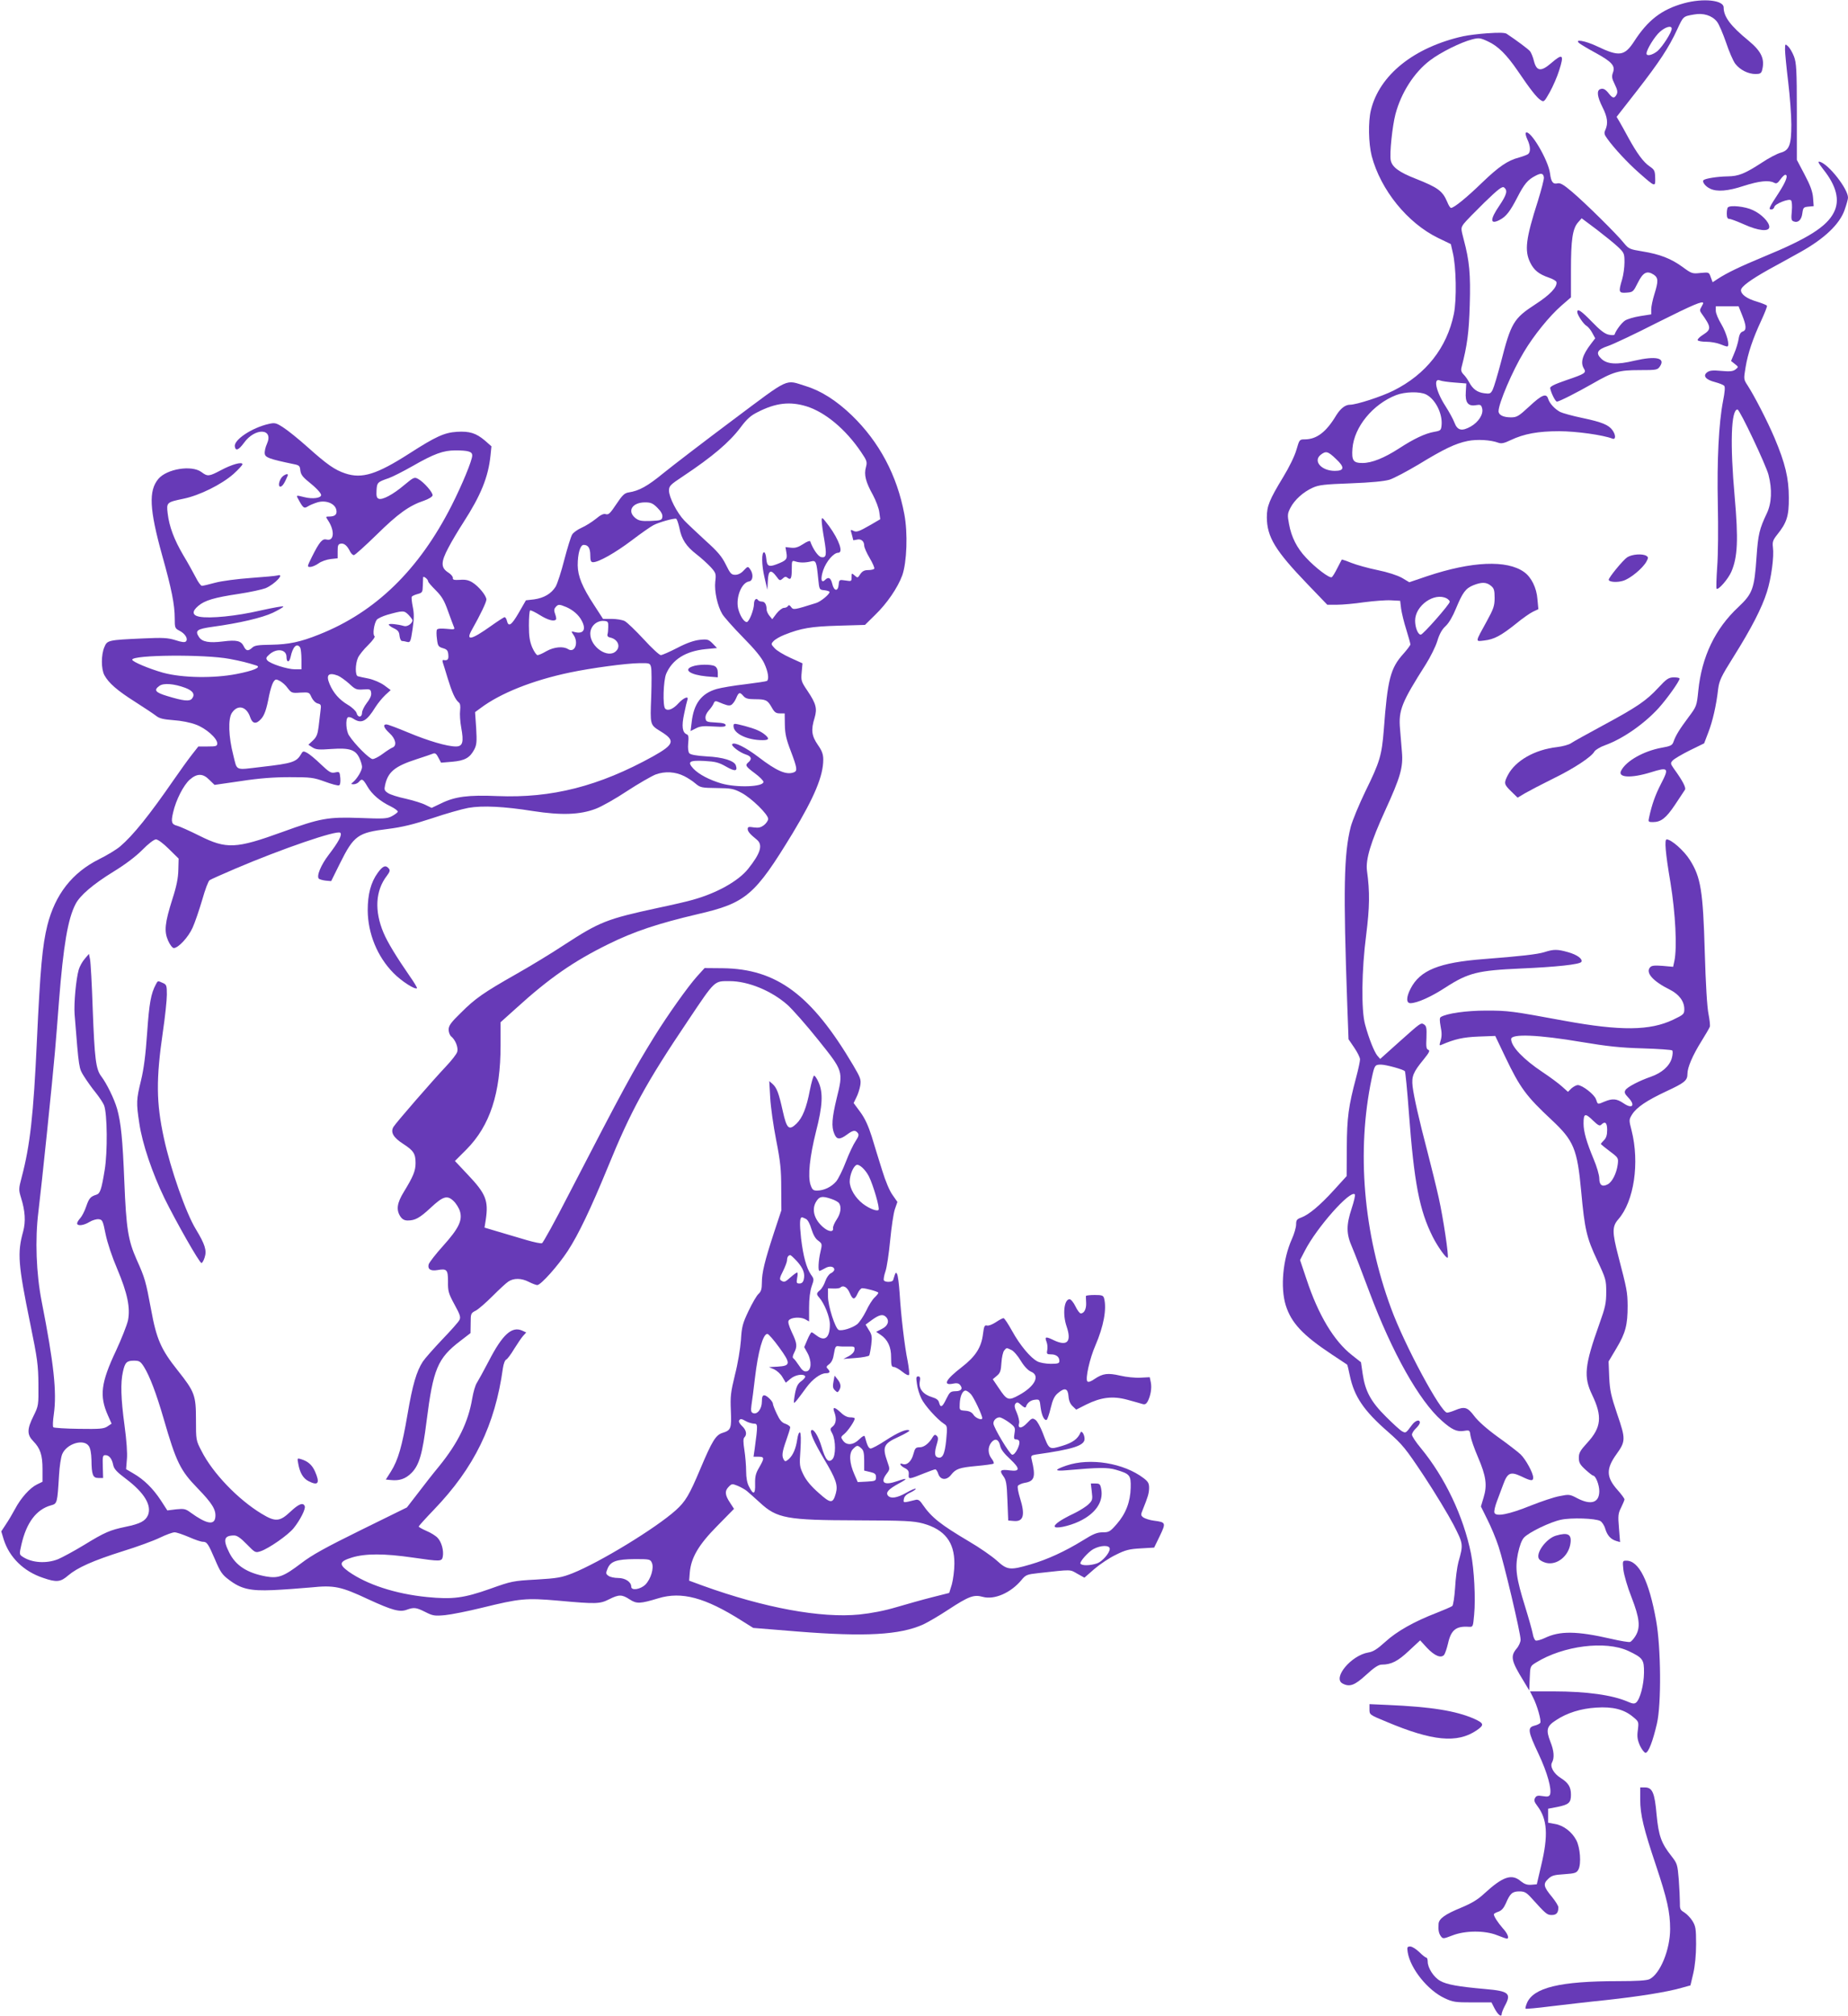
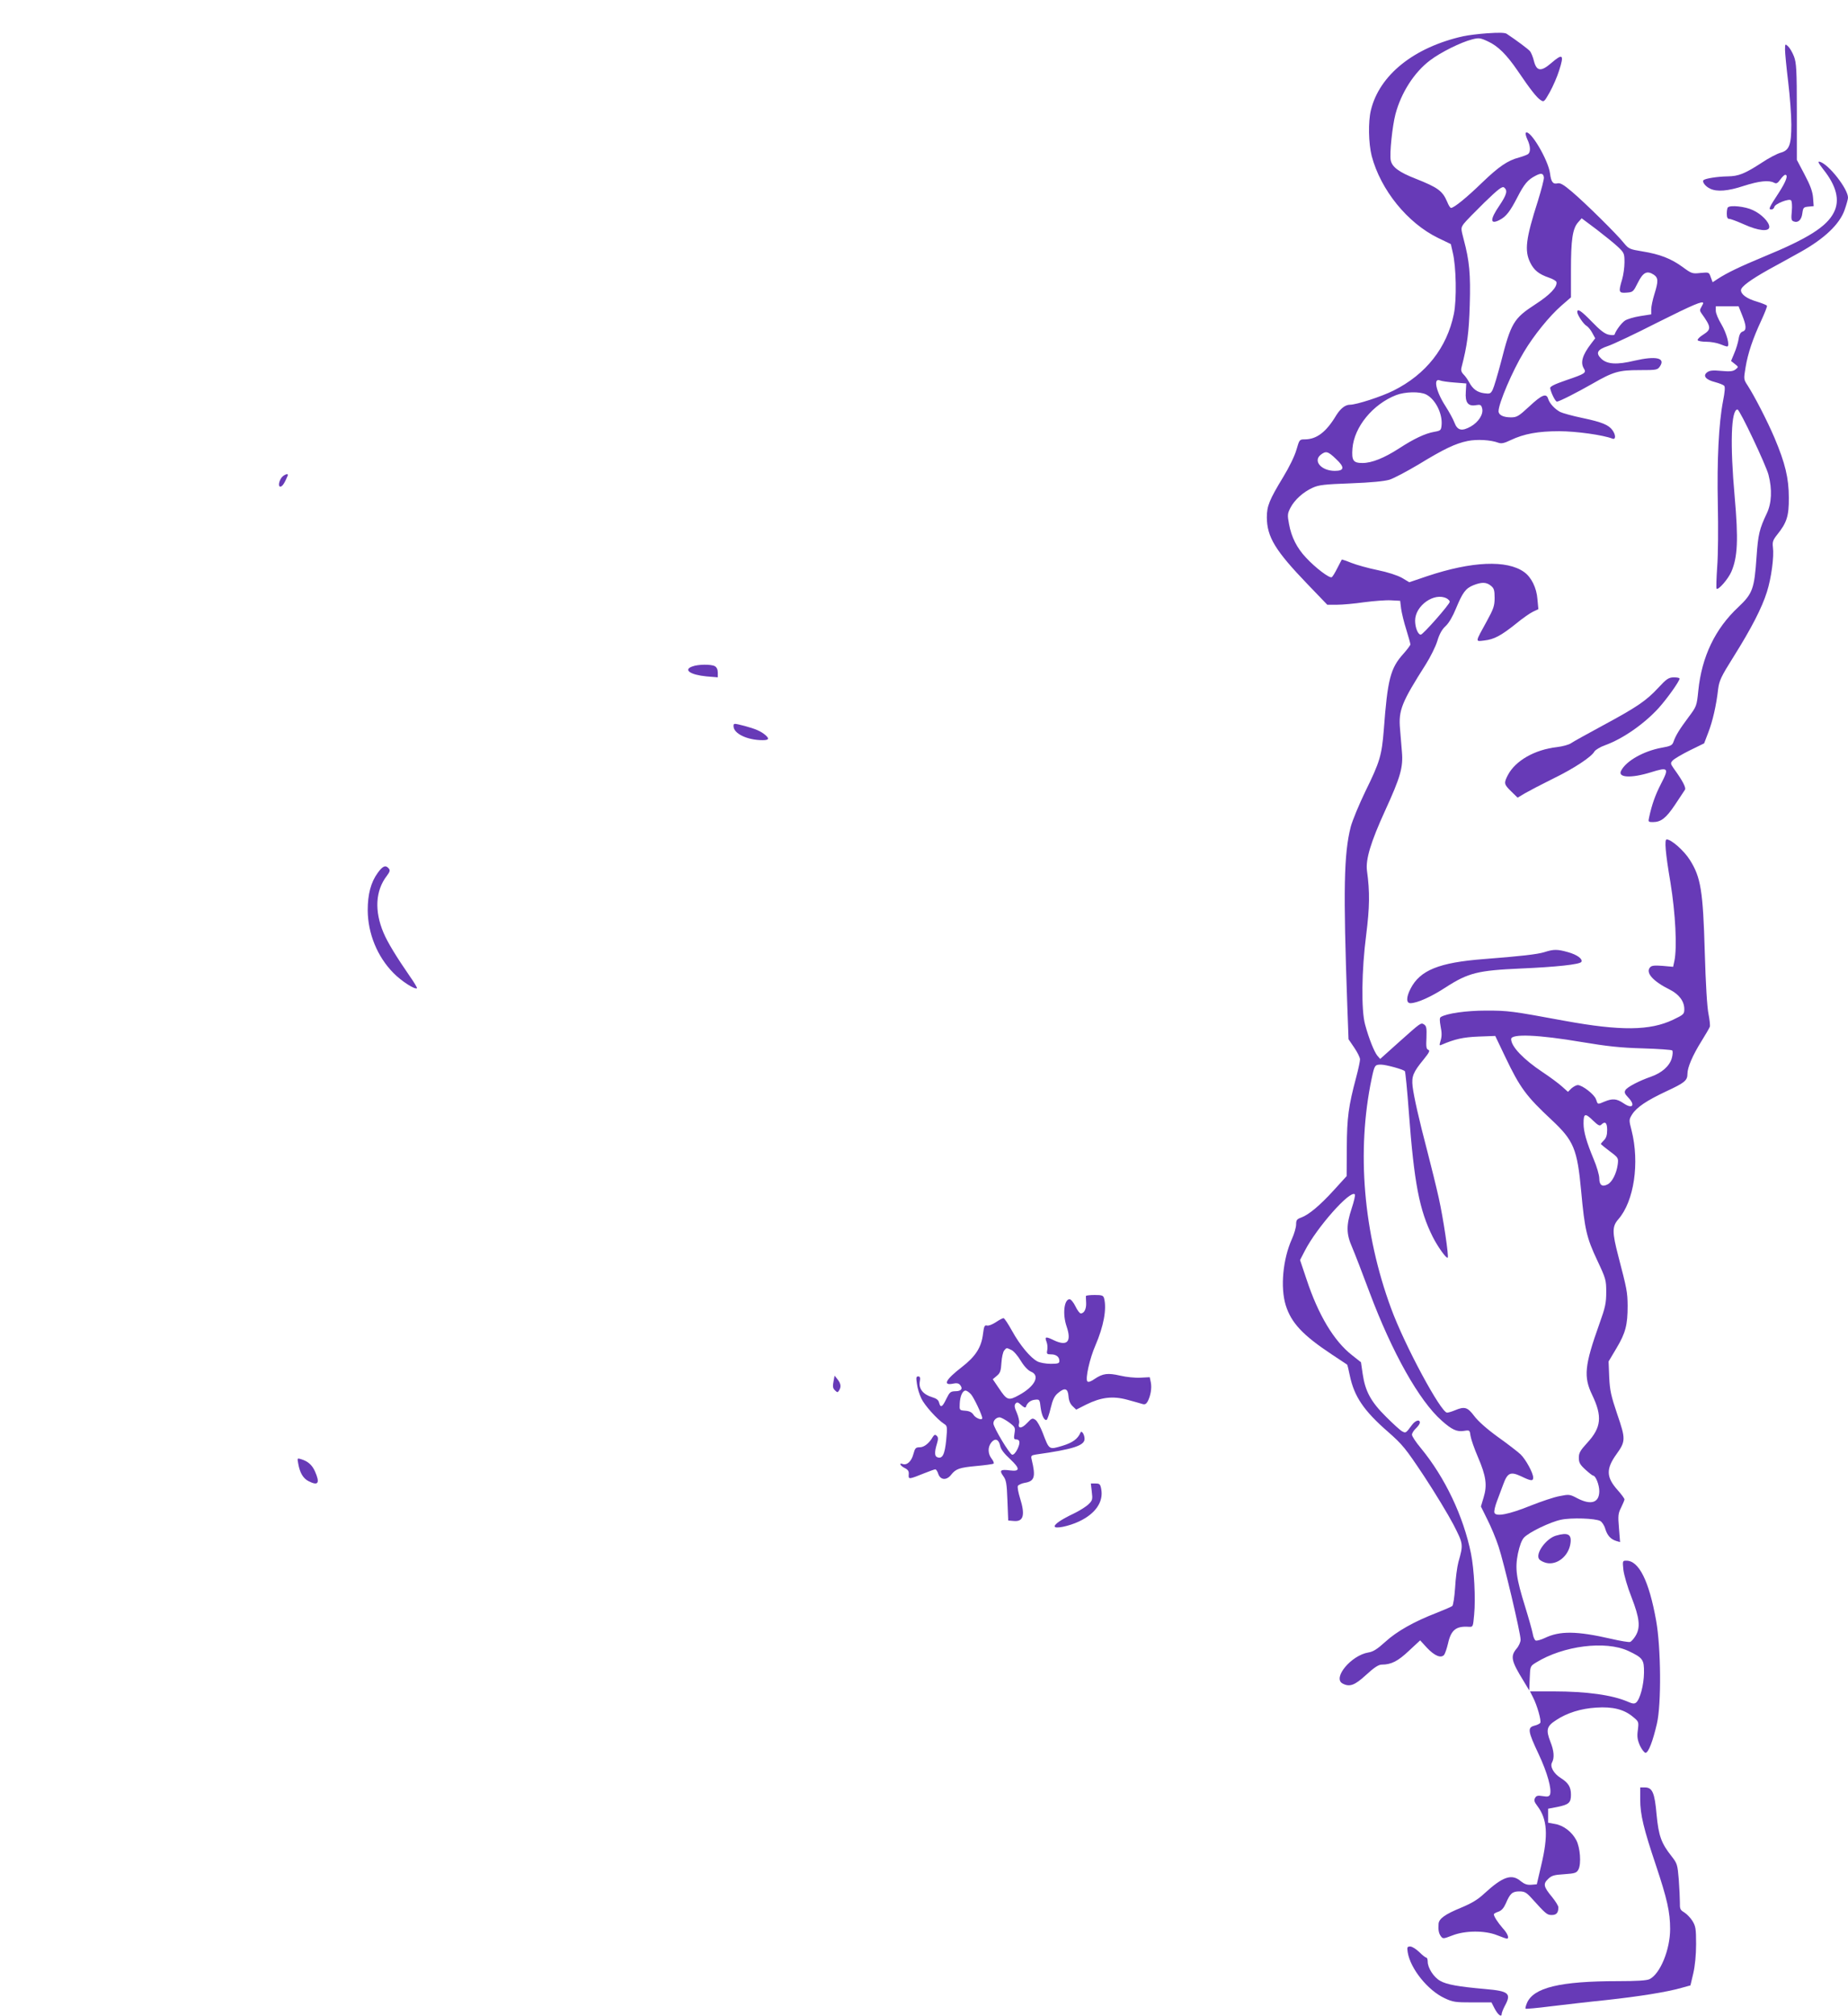
<svg xmlns="http://www.w3.org/2000/svg" version="1.0" width="1174pt" height="1280pt" viewBox="0 0 1174 1280" preserveAspectRatio="xMidYMid meet">
  <g transform="translate(0,1280) scale(0.1,-0.1)" fill="#673ab7" stroke="none">
-     <path d="M10697 12779 c-141 -39 -229 -107 -317 -244 -60 -91 -94 -96 -232 -30 -77 37 -153 50 -113 19 11 -8 57 -36 102 -60 102 -56 126 -82 110 -124 -9 -25 -8 -37 11 -75 17 -35 20 -50 12 -65 -14 -26 -24 -25 -47 3 -24 31 -38 38 -57 31 -24 -9 -19 -48 14 -114 32 -63 37 -103 19 -144 -10 -21 -8 -30 12 -57 41 -58 129 -153 202 -217 103 -91 104 -91 102 -31 -1 45 -5 52 -36 73 -39 27 -79 81 -134 181 -21 39 -46 84 -56 101 l-19 32 129 165 c143 184 203 275 256 390 39 84 37 83 107 95 58 11 114 -6 145 -45 13 -15 38 -75 58 -132 19 -57 45 -118 59 -136 30 -39 82 -65 129 -65 28 0 36 5 41 23 19 71 -3 120 -85 188 -116 95 -159 153 -159 212 0 46 -130 60 -253 26z m-77 -161 c0 -24 -59 -115 -90 -142 -32 -26 -70 -35 -70 -16 0 25 52 109 85 138 36 32 75 42 75 20z" />
    <path d="M9451 12589 c-57 -4 -127 -13 -155 -19 -313 -70 -533 -246 -587 -470 -18 -74 -15 -210 5 -290 57 -216 227 -426 422 -521 l81 -39 12 -53 c22 -89 26 -300 7 -391 -44 -214 -177 -383 -383 -486 -78 -39 -236 -90 -277 -90 -30 0 -60 -24 -87 -67 -64 -107 -124 -152 -199 -153 -35 0 -35 -1 -54 -66 -11 -39 -46 -111 -84 -173 -88 -145 -104 -184 -104 -256 1 -125 53 -211 259 -425 l125 -130 62 0 c34 0 112 7 173 16 62 8 138 14 170 12 l58 -3 6 -50 c4 -27 18 -87 33 -133 14 -46 26 -88 26 -94 0 -5 -20 -32 -44 -59 -83 -92 -101 -161 -125 -484 -13 -162 -25 -203 -117 -390 -40 -83 -82 -184 -93 -225 -44 -173 -48 -402 -22 -1132 l8 -217 36 -53 c20 -29 37 -63 37 -75 0 -12 -11 -64 -25 -116 -48 -180 -58 -253 -59 -443 l-1 -182 -80 -88 c-90 -99 -160 -157 -208 -175 -28 -10 -33 -16 -33 -44 0 -18 -12 -60 -27 -93 -57 -127 -74 -306 -39 -420 35 -112 108 -190 292 -312 52 -35 96 -64 98 -65 2 -2 10 -33 17 -69 28 -134 89 -224 243 -358 92 -81 111 -104 228 -280 70 -106 154 -245 187 -308 64 -125 64 -126 32 -239 -8 -30 -18 -104 -21 -163 -4 -59 -12 -112 -18 -116 -6 -5 -49 -23 -96 -42 -146 -56 -257 -119 -329 -185 -52 -47 -77 -63 -108 -68 -109 -18 -229 -162 -164 -197 45 -24 77 -12 150 55 51 47 79 65 99 65 61 0 103 22 173 88 l71 66 43 -47 c49 -52 91 -69 110 -44 6 9 17 41 24 71 19 86 51 112 133 106 26 -1 26 0 33 77 10 103 0 288 -20 388 -48 237 -165 483 -318 669 -32 38 -57 76 -57 86 0 9 11 27 25 40 14 13 25 29 25 37 0 22 -28 14 -49 -14 -40 -54 -40 -54 -63 -42 -12 6 -58 48 -103 93 -96 95 -132 162 -148 271 l-11 75 -57 45 c-115 90 -214 255 -289 482 l-41 122 30 58 c75 147 289 389 318 359 4 -4 -5 -44 -20 -89 -35 -106 -35 -161 2 -245 16 -37 66 -166 111 -287 144 -384 316 -690 459 -816 65 -58 97 -72 141 -65 37 6 37 5 42 -32 3 -20 24 -81 47 -134 52 -121 60 -179 36 -257 l-17 -57 41 -83 c23 -45 55 -122 71 -171 33 -98 140 -549 140 -592 0 -14 -11 -40 -25 -56 -41 -49 -35 -78 44 -206 l36 -60 3 77 c3 77 3 77 40 100 173 107 441 141 586 74 93 -44 101 -55 100 -139 -1 -77 -25 -168 -50 -189 -11 -9 -22 -8 -52 5 -98 43 -263 66 -474 66 l-148 0 19 -38 c26 -50 54 -149 46 -162 -3 -5 -20 -14 -38 -18 -44 -12 -41 -35 28 -181 55 -117 84 -222 72 -256 -6 -13 -15 -15 -46 -10 -32 5 -41 3 -49 -12 -8 -14 -5 -25 14 -50 64 -84 71 -186 25 -378 l-28 -120 -35 -3 c-26 -2 -43 4 -66 22 -58 50 -114 31 -233 -78 -40 -38 -81 -62 -148 -90 -100 -41 -139 -69 -142 -101 -3 -39 1 -61 14 -79 13 -18 16 -18 73 4 81 32 206 33 284 2 30 -12 58 -22 63 -22 17 0 5 33 -27 67 -31 36 -56 74 -56 88 0 3 13 11 29 16 20 7 34 23 47 52 27 64 42 77 86 77 32 0 44 -6 76 -41 93 -103 100 -109 130 -109 30 0 42 14 42 49 0 9 -18 38 -39 64 -55 66 -59 84 -27 115 22 22 37 27 103 31 70 5 79 8 91 31 18 36 11 137 -14 185 -28 53 -81 94 -135 103 l-44 8 0 44 0 45 58 11 c74 15 87 27 87 78 0 49 -17 76 -65 106 -45 28 -70 73 -55 99 16 30 12 75 -11 132 -29 75 -23 98 36 136 71 47 158 74 256 80 103 7 176 -11 232 -58 38 -31 38 -32 32 -84 -6 -41 -3 -62 13 -99 12 -25 28 -46 36 -46 18 0 46 73 72 185 29 123 26 484 -5 655 -45 251 -109 380 -189 380 -24 0 -25 -1 -19 -58 4 -33 26 -110 52 -175 51 -132 58 -191 25 -245 -11 -18 -26 -35 -34 -38 -7 -3 -62 6 -122 20 -218 50 -325 51 -420 5 -24 -11 -50 -19 -58 -16 -7 3 -16 23 -19 44 -4 21 -25 96 -47 167 -58 186 -66 245 -47 341 11 51 24 86 39 102 32 34 167 99 235 113 65 14 218 9 249 -8 11 -6 26 -28 32 -50 13 -42 34 -66 70 -77 l24 -7 -7 89 c-7 79 -5 94 14 131 11 23 21 46 21 51 0 6 -20 33 -45 61 -71 80 -73 133 -6 226 59 82 59 97 5 254 -39 116 -47 149 -51 235 l-4 100 50 84 c58 97 71 148 71 269 -1 88 -4 104 -59 315 -40 154 -40 189 0 235 100 114 136 359 84 564 -17 66 -17 68 3 101 29 46 93 89 219 148 116 54 133 68 133 111 0 40 33 117 88 205 27 43 51 85 54 93 3 8 -1 44 -8 80 -9 41 -18 189 -24 395 -11 388 -25 475 -95 585 -37 59 -118 130 -147 130 -15 0 -8 -86 24 -274 32 -196 43 -413 25 -498 l-8 -37 -67 6 c-53 4 -70 2 -80 -10 -29 -34 19 -88 126 -141 59 -30 92 -74 92 -124 0 -31 -4 -35 -71 -67 -147 -70 -333 -72 -689 -7 -336 62 -357 65 -500 65 -125 0 -251 -18 -287 -41 -8 -5 -8 -21 -1 -60 8 -38 8 -64 0 -89 -9 -31 -9 -34 6 -27 84 36 136 48 234 52 l107 4 64 -134 c93 -195 133 -249 294 -399 141 -132 163 -184 188 -454 22 -242 35 -296 102 -438 55 -117 57 -125 57 -202 0 -69 -6 -97 -43 -200 -95 -266 -102 -337 -46 -453 65 -136 58 -206 -31 -303 -45 -49 -54 -65 -54 -95 0 -31 7 -44 42 -76 23 -21 45 -38 49 -38 16 0 39 -59 39 -98 0 -74 -52 -91 -139 -46 -49 26 -53 26 -113 14 -35 -6 -117 -34 -183 -60 -138 -56 -221 -72 -231 -46 -4 9 4 43 16 74 12 31 30 79 40 107 27 74 46 82 113 51 64 -31 77 -32 77 -8 0 29 -47 115 -80 147 -16 15 -80 65 -142 109 -72 52 -127 101 -152 134 -43 57 -61 63 -123 37 -19 -8 -42 -15 -50 -15 -39 0 -270 428 -356 663 -176 478 -220 998 -123 1459 18 84 20 88 59 88 31 0 141 -30 152 -42 3 -3 15 -120 25 -259 34 -454 67 -623 152 -793 32 -63 87 -140 95 -132 8 8 -28 250 -57 380 -16 72 -48 201 -70 286 -56 213 -88 356 -96 421 -7 65 3 90 71 173 35 43 41 56 28 60 -12 5 -14 20 -11 77 2 60 0 73 -14 83 -22 14 -18 16 -164 -114 l-116 -104 -19 22 c-20 26 -53 108 -77 197 -25 91 -22 345 7 568 22 175 24 272 5 409 -9 71 24 181 115 380 98 214 116 276 107 375 -3 40 -9 106 -12 146 -10 117 10 167 164 409 29 46 62 112 73 148 13 44 30 74 53 95 20 18 45 61 65 110 43 104 62 129 111 149 53 21 83 20 111 -3 20 -16 24 -28 24 -77 0 -52 -7 -70 -50 -149 -75 -136 -74 -129 -16 -122 63 7 107 31 201 106 41 34 90 68 109 77 l34 16 -6 64 c-5 71 -39 140 -85 172 -109 78 -332 68 -614 -26 l-115 -39 -47 28 c-29 16 -90 36 -154 49 -59 12 -134 33 -167 46 -32 13 -60 22 -61 21 -1 -1 -13 -25 -28 -54 -14 -28 -30 -55 -36 -58 -14 -8 -104 60 -163 124 -58 61 -93 131 -108 213 -11 58 -10 67 9 104 26 50 81 100 141 127 39 18 76 22 241 28 131 5 212 13 247 23 28 9 111 53 185 97 159 97 233 133 312 149 59 12 146 7 194 -11 19 -7 37 -4 78 16 86 41 176 57 309 57 108 0 279 -24 338 -47 22 -9 23 22 1 53 -24 34 -67 52 -191 78 -63 13 -127 31 -141 38 -34 18 -68 54 -77 84 -11 37 -40 26 -119 -48 -68 -63 -80 -70 -117 -70 -49 0 -79 15 -79 39 0 49 88 256 161 376 63 106 164 230 239 295 l60 52 0 173 c0 192 10 263 45 303 l23 26 95 -71 c52 -40 113 -89 136 -111 39 -37 41 -42 41 -98 0 -32 -7 -81 -15 -108 -24 -80 -22 -88 28 -84 41 3 43 5 72 63 33 66 58 79 101 51 29 -20 30 -41 4 -124 -11 -35 -20 -78 -20 -96 l0 -32 -70 -11 c-39 -6 -82 -19 -96 -28 -22 -14 -58 -62 -67 -89 -2 -5 -18 -5 -37 -1 -25 5 -55 28 -106 81 -68 70 -94 88 -94 63 0 -18 40 -78 59 -88 9 -5 26 -25 36 -44 l19 -35 -26 -34 c-56 -73 -69 -120 -46 -158 17 -27 9 -33 -112 -74 -75 -26 -104 -40 -102 -51 6 -32 33 -85 43 -85 14 0 128 58 226 114 132 76 168 86 298 86 111 0 115 1 131 25 35 53 -27 66 -162 35 -112 -27 -173 -23 -210 11 -39 37 -28 59 41 82 33 11 175 78 314 149 226 113 291 141 291 123 0 -3 -6 -14 -12 -25 -10 -16 -10 -24 0 -38 64 -89 65 -103 12 -137 -23 -14 -38 -30 -35 -35 3 -6 29 -10 56 -10 27 0 66 -7 86 -15 19 -8 40 -15 45 -15 20 0 -3 85 -37 142 -19 31 -35 69 -35 85 l0 28 72 0 73 0 22 -55 c28 -69 29 -97 4 -105 -13 -4 -22 -19 -26 -48 -4 -23 -16 -64 -28 -91 l-20 -48 24 -19 c24 -19 24 -19 4 -35 -16 -12 -35 -14 -90 -9 -54 5 -74 3 -90 -9 -29 -22 -9 -47 50 -62 26 -7 52 -17 58 -23 7 -7 5 -37 -7 -98 -27 -139 -39 -374 -33 -657 3 -143 2 -320 -4 -394 -5 -74 -7 -137 -4 -140 11 -11 74 62 94 108 40 93 45 205 21 476 -30 335 -23 554 18 554 14 0 181 -353 197 -415 24 -93 20 -180 -11 -245 -47 -99 -55 -133 -65 -275 -14 -205 -25 -234 -116 -320 -147 -137 -232 -314 -254 -530 -10 -99 -11 -100 -63 -170 -56 -75 -81 -115 -95 -156 -8 -22 -19 -27 -76 -37 -113 -21 -224 -83 -256 -145 -25 -45 62 -50 188 -11 112 35 118 29 65 -73 -36 -70 -58 -131 -76 -215 -6 -26 -4 -28 24 -28 52 0 84 25 141 110 30 45 58 88 63 95 9 12 -14 57 -70 134 -22 32 -23 35 -8 52 9 10 58 39 108 64 l92 45 26 68 c28 71 52 177 63 277 7 53 18 78 98 205 113 180 180 310 212 412 28 88 46 224 38 283 -4 34 0 46 27 80 61 76 75 118 74 235 0 124 -23 219 -91 380 -46 108 -127 265 -171 333 -25 38 -25 40 -13 113 15 92 47 185 100 299 22 48 39 90 36 94 -2 4 -31 16 -64 26 -65 19 -101 46 -101 73 1 22 61 66 175 130 50 27 142 78 205 113 150 84 246 175 278 265 12 34 22 69 22 79 0 56 -123 213 -179 228 -15 4 -10 -7 21 -47 85 -106 108 -198 68 -275 -45 -90 -166 -166 -443 -280 -152 -63 -237 -104 -295 -142 l-32 -21 -12 32 c-11 32 -11 32 -65 27 -52 -6 -57 -4 -114 38 -73 53 -144 81 -256 99 -80 13 -86 16 -116 52 -42 54 -248 257 -331 327 -53 45 -74 57 -91 53 -29 -7 -41 8 -48 63 -11 86 -128 283 -154 258 -3 -4 1 -23 10 -42 20 -42 22 -79 5 -93 -7 -5 -33 -15 -58 -22 -72 -19 -128 -57 -235 -160 -97 -94 -178 -160 -197 -160 -5 0 -16 17 -24 38 -30 70 -58 91 -202 148 -105 41 -149 74 -157 117 -8 41 10 215 30 292 36 136 119 266 220 342 67 51 196 115 267 133 43 11 52 10 101 -13 63 -29 118 -83 189 -187 80 -118 121 -170 145 -185 21 -14 23 -13 59 51 20 36 47 98 59 137 33 102 23 110 -51 46 -64 -55 -92 -52 -109 13 -6 26 -18 54 -25 63 -12 14 -87 70 -149 111 -11 7 -51 8 -120 3z m357 -915 c2 -11 -16 -78 -38 -150 -77 -240 -86 -315 -49 -391 24 -49 55 -74 119 -96 25 -8 46 -21 48 -28 6 -32 -42 -82 -135 -142 -137 -89 -154 -117 -218 -368 -21 -79 -44 -157 -52 -173 -13 -26 -18 -28 -55 -23 -44 6 -72 27 -95 70 -8 15 -23 37 -34 48 -16 16 -19 28 -14 47 36 139 47 221 52 395 6 197 -2 280 -38 415 -19 73 -19 74 0 101 11 15 70 75 131 135 91 88 114 105 126 95 23 -19 16 -45 -31 -115 -61 -89 -60 -123 3 -90 40 21 65 53 111 142 44 86 67 113 116 138 36 19 49 16 53 -10z m-568 -1303 l75 -6 -3 -53 c-5 -68 14 -93 63 -85 30 5 35 3 41 -21 9 -36 -23 -86 -72 -114 -57 -32 -85 -26 -104 24 -8 22 -34 69 -57 105 -61 94 -80 183 -34 163 9 -4 50 -10 91 -13z m-180 -76 c59 -30 105 -122 98 -195 -3 -32 -6 -35 -46 -42 -58 -10 -130 -44 -225 -106 -93 -60 -172 -92 -231 -92 -59 0 -70 15 -64 93 11 136 129 280 277 338 57 22 152 24 191 4z m-573 -409 c57 -53 54 -76 -7 -76 -85 0 -140 62 -90 102 33 26 46 23 97 -26z m704 -886 c10 -6 19 -15 19 -21 0 -16 -170 -209 -184 -209 -18 0 -36 45 -36 89 0 96 123 182 201 141z m859 -2817 c161 -27 244 -36 385 -40 99 -3 184 -9 188 -13 5 -4 4 -26 -2 -48 -14 -51 -64 -95 -133 -119 -75 -26 -150 -65 -162 -85 -8 -14 -5 -23 17 -46 49 -51 28 -77 -30 -37 -43 29 -69 31 -120 10 -45 -19 -42 -20 -54 15 -11 31 -87 90 -116 90 -9 0 -27 -10 -40 -21 l-22 -22 -38 34 c-21 19 -76 60 -123 91 -123 82 -200 163 -200 210 0 35 173 28 450 -19z m72 -500 c30 -29 41 -34 50 -25 25 25 38 13 38 -33 0 -32 -6 -51 -20 -65 -11 -11 -20 -22 -20 -24 0 -2 25 -23 56 -46 56 -42 56 -43 51 -85 -8 -57 -35 -110 -63 -125 -35 -19 -54 -6 -54 37 0 21 -16 76 -36 123 -45 108 -64 174 -64 226 0 66 10 68 62 17z" />
    <path d="M11340 12484 c0 -21 9 -113 20 -204 11 -91 20 -213 20 -271 0 -130 -13 -164 -69 -179 -21 -6 -74 -33 -117 -62 -111 -72 -149 -87 -219 -88 -64 -1 -141 -13 -153 -24 -10 -11 12 -40 42 -54 43 -21 113 -16 215 18 97 31 158 37 191 20 15 -8 23 -4 40 20 12 17 26 30 31 30 21 0 6 -42 -42 -116 -61 -93 -66 -104 -46 -104 9 0 17 7 19 16 4 20 93 55 106 42 6 -6 8 -36 5 -69 -5 -50 -3 -60 12 -65 28 -11 50 10 55 52 5 36 8 39 39 42 l33 3 -4 54 c-3 39 -18 79 -54 147 l-49 93 0 305 c0 268 -3 311 -18 351 -10 26 -27 55 -38 65 -18 17 -19 16 -19 -22z" />
-     <path d="M10977 11483 c-4 -3 -7 -21 -7 -40 0 -24 5 -33 16 -33 9 0 51 -16 94 -35 90 -41 160 -48 160 -16 0 31 -50 82 -105 107 -48 23 -143 33 -158 17z" />
-     <path d="M4653 10131 c-183 -137 -380 -288 -438 -335 -101 -83 -155 -113 -222 -123 -26 -4 -40 -18 -78 -75 -38 -57 -49 -68 -66 -63 -14 5 -33 -4 -64 -30 -25 -20 -65 -45 -90 -56 -25 -11 -52 -30 -60 -43 -8 -12 -30 -84 -50 -160 -19 -75 -44 -152 -55 -171 -28 -45 -74 -72 -137 -81 l-52 -6 -46 -80 c-46 -79 -65 -92 -75 -49 -3 12 -9 22 -15 22 -5 -1 -44 -26 -86 -56 -128 -91 -163 -97 -120 -22 52 92 91 173 91 190 0 24 -48 83 -88 108 -24 15 -45 20 -80 17 -37 -2 -47 0 -45 12 1 8 -12 24 -30 35 -47 30 -47 66 1 156 21 41 65 114 96 162 111 172 158 288 172 424 l6 59 -42 37 c-56 47 -97 60 -178 55 -79 -5 -134 -30 -302 -138 -206 -132 -300 -162 -407 -126 -66 22 -115 56 -239 167 -58 52 -128 108 -155 125 -45 29 -53 31 -92 22 -107 -24 -224 -102 -215 -144 5 -30 24 -22 58 24 70 98 190 93 146 -6 -10 -21 -16 -50 -14 -63 3 -24 29 -34 183 -66 36 -7 40 -11 43 -40 3 -25 14 -41 50 -70 49 -39 81 -73 82 -86 0 -20 -54 -27 -106 -14 -52 13 -53 13 -42 -7 33 -62 39 -67 63 -52 12 8 39 19 61 26 53 16 110 -6 120 -45 8 -31 -7 -45 -45 -45 -23 0 -23 0 -6 -26 43 -66 37 -132 -10 -120 -27 7 -45 -13 -94 -111 -30 -61 -31 -63 -10 -63 11 0 35 10 52 22 17 13 52 25 77 28 l45 5 0 45 c0 38 3 45 21 48 21 3 40 -13 59 -52 6 -11 16 -21 23 -21 7 0 72 59 145 130 134 132 207 185 301 216 28 10 52 24 54 33 4 17 -56 86 -92 105 -23 13 -28 11 -88 -39 -72 -61 -139 -96 -162 -87 -13 5 -16 17 -14 53 3 50 5 53 78 78 25 9 92 43 150 76 138 79 196 100 273 100 83 0 107 -8 107 -32 0 -31 -65 -188 -131 -318 -207 -408 -483 -677 -842 -819 -119 -48 -194 -63 -303 -65 -82 -1 -106 -4 -121 -18 -27 -25 -40 -22 -55 9 -17 34 -45 41 -131 30 -88 -11 -133 -3 -153 28 -27 41 -13 51 87 65 169 23 314 57 382 89 37 18 67 35 67 40 0 4 -66 -8 -147 -26 -151 -35 -319 -52 -387 -39 -45 9 -48 34 -6 69 41 35 103 53 257 76 73 11 149 28 170 36 59 25 125 96 76 81 -10 -3 -86 -10 -170 -16 -84 -6 -184 -19 -225 -30 -40 -11 -79 -20 -85 -20 -7 0 -25 24 -39 53 -15 28 -50 93 -80 142 -58 99 -89 181 -99 266 -8 68 -6 70 100 92 103 21 243 91 318 157 31 28 57 56 57 62 0 18 -68 -1 -137 -38 -76 -40 -84 -41 -124 -11 -62 45 -219 20 -273 -44 -63 -75 -57 -193 24 -485 60 -213 80 -314 80 -400 0 -60 1 -64 30 -79 36 -18 57 -52 41 -68 -7 -7 -27 -5 -66 8 -49 15 -79 17 -208 11 -220 -10 -226 -11 -244 -55 -21 -49 -21 -138 0 -178 27 -50 82 -98 196 -170 58 -37 118 -77 132 -88 21 -17 46 -23 111 -28 48 -3 109 -15 142 -28 64 -23 136 -87 136 -119 0 -18 -7 -20 -60 -20 l-60 0 -40 -51 c-22 -28 -75 -101 -117 -162 -154 -223 -257 -351 -339 -421 -23 -20 -84 -57 -135 -82 -171 -86 -278 -223 -328 -419 -32 -130 -45 -271 -67 -740 -21 -461 -43 -659 -96 -859 -20 -76 -20 -80 -4 -133 26 -83 30 -150 13 -213 -38 -136 -32 -209 45 -585 46 -224 51 -264 52 -385 1 -133 1 -136 -31 -201 -42 -84 -42 -119 -2 -160 45 -46 59 -88 59 -178 l0 -80 -35 -17 c-44 -21 -102 -85 -139 -155 -16 -30 -42 -74 -59 -99 l-29 -44 16 -53 c36 -112 126 -201 249 -242 86 -30 112 -27 160 15 59 50 157 94 347 154 91 28 197 67 236 86 39 19 81 34 93 34 13 0 53 -14 91 -30 38 -17 77 -30 88 -30 27 0 34 -11 79 -115 32 -76 45 -95 87 -126 77 -59 136 -72 279 -66 67 3 176 11 242 17 147 15 189 7 364 -75 152 -70 200 -83 244 -67 47 17 61 15 119 -14 47 -24 59 -26 125 -20 40 4 146 25 235 47 241 59 278 63 485 45 241 -22 264 -21 323 9 62 31 81 31 130 -1 44 -29 67 -28 182 7 148 45 297 5 528 -141 l75 -47 283 -23 c428 -34 648 -22 797 45 28 13 99 54 158 93 133 87 164 98 221 82 73 -20 178 26 245 107 27 33 35 36 108 44 216 24 198 24 247 -4 l45 -25 63 55 c35 30 96 71 136 90 62 31 86 37 159 41 l85 5 36 74 c40 84 39 87 -38 97 -25 3 -55 13 -66 20 -17 13 -18 17 -5 48 34 84 40 105 41 139 0 30 -6 41 -35 63 -126 96 -340 131 -490 80 -79 -27 -79 -37 0 -30 204 18 261 19 315 3 88 -26 95 -34 93 -114 -2 -89 -31 -165 -89 -231 -42 -48 -49 -52 -89 -52 -35 0 -60 -10 -127 -52 -112 -69 -225 -121 -332 -152 -130 -38 -147 -36 -213 24 -31 28 -110 83 -177 122 -182 108 -238 152 -296 236 -17 26 -28 32 -44 28 -80 -20 -78 -20 -74 5 2 16 15 30 42 42 21 10 36 21 33 24 -3 3 -30 -9 -60 -26 -58 -33 -98 -39 -116 -18 -16 20 3 41 69 77 60 32 56 38 -10 15 -82 -29 -110 -11 -69 45 23 30 23 31 6 79 -33 94 -24 114 71 157 41 19 72 37 69 40 -13 14 -72 -11 -150 -62 -45 -30 -89 -53 -97 -52 -13 3 -21 20 -36 76 -3 9 -14 3 -35 -17 -38 -38 -81 -41 -104 -8 -15 21 -14 23 9 42 23 19 66 82 66 98 0 4 -13 7 -29 7 -18 0 -40 11 -59 30 -40 37 -55 39 -42 4 15 -39 12 -73 -9 -91 -19 -15 -19 -18 -3 -47 22 -43 22 -140 0 -162 -26 -26 -44 -4 -69 80 -20 67 -51 117 -65 104 -11 -12 16 -73 81 -183 76 -127 89 -165 75 -217 -19 -67 -32 -67 -109 2 -47 41 -79 79 -97 116 -25 52 -26 59 -19 158 4 65 3 106 -3 110 -6 3 -13 -15 -17 -42 -9 -61 -27 -102 -54 -127 -19 -16 -24 -17 -31 -5 -15 23 -12 49 15 125 14 39 25 75 25 82 0 6 -14 16 -30 22 -23 7 -37 24 -55 63 -14 29 -25 58 -25 64 0 16 -39 54 -55 54 -11 0 -15 -12 -15 -40 0 -46 -29 -84 -56 -73 -13 5 -15 15 -10 52 4 25 14 102 22 171 20 169 51 280 79 280 7 0 41 -39 75 -86 75 -103 73 -117 -11 -122 l-54 -3 33 -14 c17 -8 42 -30 53 -50 l21 -35 30 25 c29 25 81 34 93 16 3 -5 -8 -19 -23 -30 -23 -16 -32 -33 -41 -77 -6 -32 -9 -59 -7 -61 4 -4 22 19 79 97 38 52 90 90 123 90 27 0 30 10 12 29 -11 10 -8 16 10 29 16 13 25 33 30 67 7 42 11 49 27 47 11 -2 39 -3 63 -2 40 1 43 -1 40 -22 -2 -14 -16 -29 -37 -40 l-33 -17 78 6 c44 3 82 11 86 16 3 6 9 37 13 69 6 49 4 63 -15 92 l-21 35 42 31 c45 32 68 37 87 18 24 -24 14 -57 -25 -76 l-37 -19 27 -18 c46 -30 69 -78 68 -145 0 -50 3 -60 17 -60 10 0 34 -14 54 -30 22 -18 39 -26 43 -20 3 6 -1 45 -9 88 -19 91 -42 284 -51 432 -4 58 -11 112 -16 120 -8 15 -10 12 -25 -38 -4 -14 -50 -16 -59 -2 -3 5 1 31 10 57 9 25 22 114 30 197 8 83 21 172 30 198 l16 46 -30 43 c-19 25 -46 89 -67 158 -20 64 -50 160 -66 214 -22 69 -43 115 -73 156 l-42 57 17 35 c10 19 21 53 25 76 6 38 2 49 -45 129 -265 448 -486 612 -829 616 l-115 1 -48 -53 c-59 -66 -184 -242 -270 -380 -135 -218 -199 -335 -549 -1012 -84 -164 -159 -300 -166 -302 -7 -3 -50 6 -95 19 -46 14 -125 37 -176 52 l-94 28 8 50 c18 122 1 165 -116 288 l-80 85 73 73 c150 151 217 357 217 661 l0 147 98 88 c211 192 367 300 587 408 164 81 316 131 566 190 309 71 364 119 605 515 138 229 194 363 194 467 0 33 -8 56 -35 94 -39 57 -44 94 -20 171 17 59 10 89 -45 171 -40 59 -42 65 -37 119 l5 56 -77 35 c-42 19 -87 46 -100 61 -23 25 -24 27 -7 45 10 11 41 29 69 40 105 42 169 53 342 58 l170 5 63 62 c77 74 145 174 174 253 29 83 36 267 13 388 -46 246 -159 459 -334 628 -97 93 -194 155 -291 185 -136 42 -94 62 -467 -217z m470 89 c119 -37 249 -145 347 -290 38 -56 40 -63 31 -97 -13 -47 -2 -93 45 -177 18 -34 37 -83 40 -108 l6 -45 -58 -34 c-80 -46 -93 -50 -114 -39 -17 9 -18 7 -9 -22 5 -18 9 -35 9 -37 0 -2 10 -1 22 2 27 8 48 -9 48 -37 0 -12 16 -48 35 -80 19 -32 32 -62 29 -67 -3 -5 -20 -9 -38 -9 -25 0 -38 -7 -51 -26 -16 -25 -17 -25 -36 -8 -18 16 -19 16 -19 -11 0 -27 -1 -27 -39 -21 -39 6 -40 5 -43 -26 -4 -46 -30 -43 -41 5 -9 38 -24 46 -45 25 -25 -25 -31 6 -12 62 19 55 66 110 95 110 34 0 6 81 -58 169 -44 58 -47 61 -47 35 0 -16 7 -69 16 -118 17 -100 14 -119 -18 -114 -20 3 -54 52 -71 101 -1 5 -22 -2 -45 -18 -31 -20 -50 -26 -76 -23 l-36 4 6 -36 c7 -41 0 -49 -62 -73 -50 -19 -62 -13 -66 36 -2 21 -7 38 -13 40 -18 4 -17 -82 2 -161 l18 -77 3 58 c3 66 19 74 54 27 20 -28 23 -29 40 -14 13 13 21 14 31 5 21 -17 27 -3 27 57 0 52 1 54 23 47 27 -9 63 -9 99 0 32 8 35 0 46 -111 7 -69 7 -69 40 -72 17 -2 32 -7 32 -11 0 -15 -56 -61 -85 -70 -140 -44 -145 -45 -159 -26 -9 13 -15 15 -20 7 -4 -7 -16 -12 -26 -12 -10 0 -31 -16 -47 -36 l-27 -36 -18 22 c-10 12 -18 30 -18 40 0 31 -11 50 -30 50 -11 0 -22 5 -25 10 -10 16 -25 1 -25 -24 0 -37 -31 -116 -46 -116 -18 0 -44 41 -55 87 -15 71 22 164 70 171 25 4 29 47 6 78 -14 19 -15 18 -40 -8 -16 -18 -36 -28 -54 -28 -25 0 -32 8 -60 65 -25 51 -52 83 -129 152 -53 49 -114 106 -134 127 -47 49 -98 148 -98 191 0 29 8 37 88 90 188 125 295 216 366 310 40 54 66 77 109 98 115 59 205 69 310 37z m-946 -645 c23 -23 33 -42 31 -57 -3 -21 -9 -23 -74 -26 -59 -2 -75 1 -97 18 -55 44 -21 100 61 100 37 0 50 -6 79 -35z m139 -127 c14 -73 43 -117 109 -168 30 -23 70 -60 90 -81 33 -37 35 -42 29 -92 -7 -60 14 -156 45 -207 11 -18 69 -84 130 -146 76 -77 119 -129 136 -166 25 -53 32 -102 17 -112 -5 -3 -67 -12 -138 -21 -71 -8 -153 -22 -181 -30 -97 -28 -146 -93 -159 -211 l-7 -56 34 17 c26 14 49 16 111 12 62 -4 78 -2 78 8 0 10 -18 15 -62 17 -58 3 -63 5 -66 27 -2 14 6 33 21 50 13 14 27 34 31 45 4 12 11 16 24 11 57 -24 71 -28 86 -22 9 4 24 23 32 42 17 40 23 43 47 15 13 -15 29 -20 71 -20 71 0 82 -5 108 -51 18 -32 27 -39 53 -39 l30 0 1 -72 c1 -58 9 -93 38 -168 40 -106 43 -125 20 -134 -48 -19 -110 8 -226 97 -82 62 -152 97 -166 82 -10 -10 46 -53 86 -66 35 -11 41 -29 17 -49 -23 -19 -19 -26 40 -70 30 -22 55 -47 55 -55 0 -32 -169 -38 -267 -10 -77 23 -142 57 -177 93 -42 45 -28 55 69 50 69 -4 91 -9 138 -36 56 -32 74 -30 62 7 -9 30 -81 53 -187 58 -65 4 -102 11 -109 20 -7 8 -10 34 -7 64 4 38 2 52 -9 56 -28 11 -34 51 -17 129 8 41 18 82 21 90 10 27 -23 14 -55 -20 -35 -39 -69 -53 -86 -36 -17 17 -12 177 6 221 39 91 123 144 250 157 l73 7 -28 29 c-26 26 -33 28 -82 23 -36 -4 -83 -20 -142 -51 -49 -25 -96 -46 -105 -46 -9 0 -58 45 -109 101 -51 55 -105 107 -120 115 -15 8 -53 14 -83 14 l-55 0 -57 88 c-75 114 -103 183 -104 252 0 75 16 130 38 130 29 0 42 -21 42 -67 0 -34 4 -43 18 -43 35 0 140 59 246 139 59 45 121 88 137 96 33 18 129 45 144 41 5 -1 14 -27 21 -58z m-1596 -340 c0 -5 22 -30 48 -56 38 -38 54 -64 78 -132 17 -47 34 -93 38 -102 7 -15 2 -16 -47 -11 -34 3 -57 2 -61 -5 -4 -6 -4 -33 0 -60 5 -44 9 -49 38 -58 25 -7 32 -15 34 -41 3 -31 -4 -39 -32 -34 -5 1 -6 -6 -3 -16 4 -10 17 -55 31 -100 28 -91 47 -133 69 -152 11 -8 13 -24 10 -52 -3 -23 0 -71 7 -109 17 -92 10 -120 -34 -120 -55 0 -175 35 -304 89 -67 28 -128 51 -137 51 -25 0 -17 -22 20 -56 39 -35 48 -80 18 -91 -10 -4 -38 -22 -62 -40 -24 -18 -53 -33 -64 -33 -19 0 -111 91 -149 149 -20 28 -24 106 -8 116 6 4 22 0 35 -9 52 -34 84 -17 140 74 16 25 44 59 63 77 l34 31 -42 31 c-24 17 -66 35 -98 42 -31 6 -63 13 -69 15 -17 5 -17 76 1 117 8 18 37 54 65 81 31 31 46 53 40 57 -13 8 -3 79 14 103 7 9 37 23 67 32 100 28 107 28 134 1 14 -15 26 -30 26 -36 0 -20 -33 -43 -54 -36 -42 12 -96 17 -96 9 0 -5 15 -16 33 -24 25 -12 33 -22 35 -47 2 -18 9 -33 15 -33 7 0 22 -3 33 -6 20 -5 23 0 35 81 10 68 10 100 1 143 -6 30 -9 59 -6 63 3 5 19 12 37 17 30 8 32 12 33 53 1 24 2 48 2 53 2 11 32 -13 32 -26z m878 -163 c43 -19 79 -50 98 -87 29 -55 11 -85 -43 -72 -26 7 -26 7 -10 -17 35 -49 9 -118 -34 -91 -31 20 -90 14 -138 -13 -23 -14 -49 -25 -56 -25 -7 0 -22 22 -34 49 -16 39 -21 70 -21 140 0 49 3 92 8 95 4 2 32 -11 62 -30 50 -31 89 -42 102 -28 3 3 1 18 -5 34 -8 22 -8 32 2 44 17 20 23 20 69 1z m266 -125 c0 -19 -2 -41 -5 -49 -2 -9 4 -17 16 -19 49 -10 70 -56 39 -86 -50 -51 -164 25 -164 110 0 48 41 86 90 81 22 -2 25 -7 24 -37z m-1957 -132 c4 -7 8 -41 8 -76 l0 -62 -41 0 c-48 0 -158 35 -176 57 -10 13 -8 19 15 39 47 40 107 30 107 -17 0 -37 18 -38 26 -1 14 66 40 92 61 60z m-448 -72 c74 -14 110 -23 170 -42 33 -11 -18 -33 -127 -54 -145 -28 -342 -25 -465 8 -86 24 -197 70 -197 83 0 31 462 35 619 5z m2677 -53 c4 -14 4 -99 1 -188 -7 -179 -8 -177 58 -218 97 -59 90 -83 -45 -159 -345 -191 -645 -267 -990 -253 -184 8 -270 -3 -357 -46 l-61 -29 -39 19 c-21 11 -77 28 -124 39 -48 10 -99 26 -114 36 -23 15 -25 22 -19 49 18 85 61 121 200 166 49 16 97 32 106 36 12 5 21 -2 33 -26 l17 -32 71 6 c80 7 112 25 140 78 15 29 17 49 12 135 l-7 102 34 25 c126 95 331 177 570 227 134 28 355 58 440 59 65 1 68 0 74 -26z m-1990 -53 c15 -6 47 -29 72 -51 39 -37 47 -40 90 -37 44 3 47 1 50 -23 2 -16 -8 -38 -28 -63 -16 -21 -30 -49 -30 -62 0 -31 -28 -32 -35 -1 -4 12 -27 35 -56 52 -55 33 -91 75 -115 131 -25 59 -7 76 52 54z m-318 -80 c23 -30 27 -32 80 -28 56 3 57 2 71 -30 9 -19 25 -35 39 -39 22 -5 23 -10 18 -47 -3 -22 -8 -68 -12 -101 -6 -48 -13 -65 -36 -87 l-29 -27 26 -17 c22 -14 41 -16 120 -10 115 8 153 -4 178 -57 9 -19 17 -45 17 -57 0 -23 -32 -76 -58 -97 -14 -11 -13 -13 5 -13 11 0 26 7 33 15 19 23 26 19 54 -29 29 -50 80 -94 149 -127 26 -13 46 -28 44 -34 -2 -5 -19 -18 -38 -28 -30 -16 -52 -17 -204 -11 -201 7 -249 -1 -491 -89 -295 -107 -355 -110 -527 -24 -62 31 -125 59 -140 63 -37 9 -42 23 -27 86 18 79 66 172 105 207 47 41 84 41 125 -1 l33 -32 166 24 c117 18 208 25 311 25 134 0 151 -2 223 -28 43 -16 84 -27 91 -24 7 3 10 20 8 46 -4 41 -5 42 -33 36 -26 -6 -37 1 -92 53 -34 33 -73 65 -87 72 -21 11 -26 11 -35 -5 -31 -54 -54 -62 -255 -85 -171 -20 -152 -28 -178 75 -30 116 -34 230 -9 268 37 56 94 42 117 -29 14 -40 37 -44 67 -11 23 24 36 62 53 152 7 33 18 70 26 83 14 21 17 21 42 8 15 -8 38 -28 50 -46z m-650 2 c49 -19 63 -42 41 -69 -16 -18 -54 -14 -156 17 -77 23 -88 38 -50 65 26 19 92 14 165 -13z m3170 -561 c22 -11 54 -32 71 -47 30 -25 39 -27 134 -28 91 -1 108 -4 157 -30 63 -33 170 -137 170 -166 0 -10 -12 -28 -26 -39 -21 -16 -35 -19 -65 -15 -32 5 -39 4 -39 -10 0 -16 15 -33 58 -68 40 -33 24 -86 -56 -186 -63 -78 -200 -154 -352 -196 -30 -9 -129 -32 -220 -51 -324 -70 -370 -88 -593 -233 -83 -55 -222 -139 -307 -187 -208 -118 -261 -155 -352 -246 -63 -61 -78 -82 -78 -107 0 -16 7 -35 16 -43 27 -22 46 -70 39 -97 -3 -14 -37 -57 -74 -96 -84 -89 -311 -350 -331 -381 -21 -34 -2 -68 62 -109 65 -42 78 -62 78 -121 0 -50 -15 -86 -75 -184 -43 -70 -49 -113 -22 -155 12 -18 26 -26 47 -26 47 0 76 16 144 79 81 76 107 83 147 45 16 -15 35 -45 41 -66 17 -57 -8 -109 -107 -219 -47 -52 -88 -105 -92 -118 -7 -30 12 -43 55 -36 61 11 68 3 68 -73 -1 -60 3 -75 41 -145 37 -67 41 -82 31 -100 -6 -12 -55 -67 -109 -123 -53 -56 -109 -119 -123 -140 -40 -62 -65 -146 -97 -334 -35 -205 -60 -291 -105 -363 l-33 -52 31 -3 c55 -6 94 7 132 45 49 49 70 121 96 330 42 331 70 398 214 508 l65 50 1 63 c0 61 1 64 33 80 17 9 65 51 106 92 41 41 86 83 100 92 34 23 83 23 131 -2 22 -11 46 -20 53 -20 23 0 134 125 194 217 68 104 146 268 253 528 147 361 245 540 512 936 173 258 164 249 263 249 118 0 266 -61 368 -151 31 -28 119 -127 194 -221 161 -201 161 -199 118 -373 -30 -125 -34 -180 -15 -224 15 -38 35 -39 80 -6 39 29 53 31 69 11 9 -11 6 -22 -13 -51 -14 -20 -42 -79 -62 -131 -20 -53 -48 -109 -62 -126 -30 -35 -78 -58 -121 -58 -25 0 -31 5 -42 37 -18 55 -5 178 35 338 42 163 46 247 16 313 -10 23 -23 42 -28 42 -5 0 -17 -42 -27 -92 -21 -112 -47 -176 -85 -213 -48 -46 -62 -33 -87 79 -26 117 -38 148 -65 173 l-21 18 6 -105 c3 -58 20 -179 38 -270 27 -137 32 -189 32 -305 l1 -140 -48 -145 c-58 -178 -76 -250 -76 -316 0 -39 -5 -55 -21 -70 -12 -10 -40 -59 -64 -109 -38 -80 -43 -101 -48 -185 -4 -53 -20 -151 -38 -220 -27 -111 -30 -137 -26 -227 5 -114 1 -125 -54 -142 -42 -13 -66 -53 -139 -226 -71 -169 -95 -209 -157 -265 -127 -114 -483 -331 -656 -400 -69 -27 -95 -32 -230 -40 -147 -8 -157 -10 -294 -59 -167 -59 -238 -68 -400 -52 -202 20 -383 80 -499 162 -63 46 -59 64 22 89 85 26 205 26 384 0 180 -26 187 -26 193 6 7 38 -8 93 -33 119 -12 13 -44 33 -71 44 -27 12 -49 24 -49 28 0 3 43 51 96 106 257 267 389 538 439 900 4 27 13 51 21 54 7 3 30 33 50 67 21 33 46 71 57 83 l20 22 -26 12 c-65 29 -125 -25 -211 -192 -33 -63 -67 -125 -76 -139 -10 -14 -23 -59 -30 -100 -25 -150 -90 -282 -210 -430 -39 -47 -100 -125 -137 -174 l-68 -88 -291 -143 c-225 -111 -311 -158 -380 -211 -112 -85 -146 -98 -225 -84 -119 22 -192 69 -233 152 -41 82 -33 108 32 108 18 0 41 -16 80 -56 53 -54 54 -55 88 -44 53 18 175 103 210 147 41 51 77 122 70 139 -10 26 -39 14 -92 -36 -67 -63 -95 -65 -182 -12 -149 90 -311 258 -382 399 -35 67 -35 69 -35 198 0 155 -8 177 -116 313 -106 133 -135 199 -169 386 -34 182 -39 200 -92 318 -54 122 -66 196 -78 493 -11 273 -21 374 -46 464 -18 63 -66 161 -101 207 -34 45 -42 111 -54 429 -5 154 -13 295 -17 314 l-7 34 -27 -32 c-15 -17 -32 -48 -38 -69 -17 -60 -31 -212 -26 -282 28 -353 27 -342 60 -395 17 -27 50 -74 74 -103 23 -29 47 -65 53 -80 21 -53 23 -299 4 -412 -20 -123 -29 -149 -52 -156 -38 -12 -47 -22 -65 -74 -10 -30 -27 -63 -38 -75 -11 -12 -20 -27 -20 -33 0 -19 42 -14 79 9 18 11 45 19 59 17 23 -3 26 -10 43 -95 11 -54 41 -144 74 -221 65 -154 84 -247 68 -327 -7 -30 -41 -117 -76 -192 -96 -203 -106 -287 -52 -409 l24 -54 -27 -18 c-23 -15 -49 -17 -181 -15 -85 1 -158 6 -162 10 -5 5 -3 42 3 83 20 140 0 323 -77 715 -35 178 -43 395 -21 570 20 162 91 847 105 1015 6 69 18 215 26 325 28 352 56 520 105 614 28 55 111 126 241 206 72 44 139 94 182 137 40 41 76 68 88 68 12 0 47 -26 82 -61 l62 -61 -2 -72 c-1 -51 -11 -103 -38 -186 -48 -152 -53 -203 -27 -263 12 -27 28 -47 36 -47 29 0 93 69 120 130 15 33 42 113 61 177 18 64 39 120 47 124 7 5 81 38 163 73 298 127 648 247 667 228 13 -13 -11 -58 -73 -139 -50 -65 -80 -137 -63 -153 5 -4 25 -10 44 -12 l34 -3 56 113 c88 177 114 195 303 218 93 12 160 28 282 68 88 30 192 59 230 66 90 16 228 9 410 -20 181 -28 299 -24 399 14 38 14 128 65 200 113 72 47 154 94 181 105 60 22 126 18 183 -11z m1172 -2541 c27 -54 71 -203 61 -213 -10 -10 -58 8 -99 39 -49 38 -83 95 -84 141 0 42 23 98 44 106 17 6 56 -30 78 -73z m-236 -144 c21 -7 42 -19 47 -27 16 -25 9 -66 -16 -103 -14 -21 -24 -45 -23 -54 5 -27 -27 -25 -61 4 -56 47 -75 108 -50 157 22 41 41 45 103 23z m-164 -126 c12 -6 26 -33 35 -65 11 -35 25 -61 43 -73 25 -19 26 -21 14 -72 -13 -55 -16 -120 -6 -120 3 0 18 7 34 16 29 18 60 13 60 -8 0 -7 -10 -18 -22 -23 -12 -6 -27 -27 -35 -50 -7 -22 -22 -47 -33 -57 -24 -19 -25 -26 -6 -47 33 -37 68 -124 68 -171 0 -85 -32 -111 -85 -70 -14 11 -28 20 -31 20 -4 0 -16 -21 -27 -47 l-20 -47 21 -38 c28 -51 25 -112 -7 -116 -16 -2 -28 7 -47 37 -14 21 -30 42 -36 46 -6 4 -5 16 5 35 21 41 19 60 -15 131 -20 44 -26 66 -19 75 15 19 71 23 102 8 l27 -15 0 88 c0 57 6 104 16 134 16 45 16 48 -4 75 -29 43 -49 115 -63 231 -10 95 -9 133 6 133 4 0 15 -5 25 -10z m-56 -270 c39 -44 51 -77 42 -115 -4 -17 -13 -25 -27 -25 -19 0 -20 4 -15 35 4 19 4 35 0 35 -3 0 -22 -13 -41 -30 -36 -32 -41 -34 -61 -21 -11 7 -9 18 12 59 14 28 26 60 26 70 0 19 8 32 21 32 3 0 23 -18 43 -40z m334 -200 c20 -46 31 -46 51 -2 8 18 21 32 28 32 25 0 103 -22 103 -29 0 -4 -11 -18 -24 -30 -14 -13 -38 -51 -54 -86 -17 -34 -42 -72 -57 -84 -31 -24 -96 -44 -117 -36 -22 9 -68 153 -68 212 l0 52 35 -1 c19 -1 38 2 42 5 19 19 45 5 61 -33z m-4483 -470 c36 -58 78 -168 125 -330 79 -273 105 -327 215 -440 92 -95 118 -136 113 -183 -5 -54 -56 -45 -158 29 -31 23 -41 25 -91 20 l-56 -7 -42 65 c-49 74 -106 131 -174 170 l-46 27 5 62 c4 38 -2 121 -15 216 -23 169 -26 272 -10 341 13 59 24 70 70 70 34 0 42 -5 64 -40z m3825 -345 c14 -8 36 -14 49 -15 26 0 26 -6 5 -162 l-7 -48 32 0 c38 0 38 -9 4 -68 -22 -37 -27 -57 -26 -105 2 -67 -11 -72 -39 -16 -12 22 -18 57 -18 97 0 35 -5 95 -11 134 -8 51 -8 73 0 81 18 18 12 47 -15 72 -14 13 -23 29 -19 34 8 14 15 13 45 -4z m-4176 -157 c10 -14 16 -46 17 -88 1 -96 9 -115 44 -115 l30 0 -2 73 c-2 64 0 72 16 72 24 0 42 -22 50 -62 5 -26 23 -45 83 -90 115 -87 163 -167 138 -229 -16 -37 -49 -55 -142 -74 -100 -21 -131 -34 -265 -116 -64 -39 -139 -79 -165 -90 -74 -29 -165 -23 -223 15 -23 15 -23 16 -9 78 32 140 95 223 187 249 41 11 41 13 52 192 3 55 12 114 20 133 28 67 136 100 169 52z m4908 -15 c14 -12 18 -31 18 -79 l0 -62 38 -9 c30 -7 37 -13 37 -33 0 -23 -4 -25 -58 -28 l-58 -3 -21 48 c-32 72 -36 135 -9 162 25 25 29 26 53 4z m-727 -271 c11 -9 48 -42 82 -73 109 -101 171 -112 618 -113 308 -1 358 -4 419 -20 137 -38 200 -118 199 -255 0 -42 -8 -101 -16 -131 l-17 -55 -107 -27 c-60 -15 -162 -44 -227 -63 -77 -23 -160 -39 -237 -47 -244 -24 -603 42 -994 183 l-87 32 4 51 c8 95 56 177 175 297 l106 108 -26 40 c-32 48 -34 74 -7 101 19 19 22 19 57 5 21 -9 46 -23 58 -33z m2305 -367 c0 -26 -47 -80 -80 -92 -44 -15 -97 -16 -106 -2 -7 11 48 73 81 92 48 26 105 27 105 2z m-2909 -88 c15 -33 -6 -103 -41 -139 -32 -31 -90 -40 -90 -13 0 30 -38 55 -83 55 -24 0 -52 6 -62 14 -17 12 -17 17 -5 46 19 46 57 59 173 60 93 0 98 -1 108 -23z" />
+     <path d="M10977 11483 c-4 -3 -7 -21 -7 -40 0 -24 5 -33 16 -33 9 0 51 -16 94 -35 90 -41 160 -48 160 -16 0 31 -50 82 -105 107 -48 23 -143 33 -158 17" />
    <path d="M4398 8568 c-59 -21 -13 -53 90 -63 l72 -6 0 30 c0 20 -7 34 -19 41 -24 13 -107 12 -143 -2z" />
    <path d="M4660 8189 c0 -47 87 -89 185 -89 39 0 44 9 18 32 -29 25 -64 40 -135 59 -67 17 -68 17 -68 -2z" />
    <path d="M2400 7258 c-44 -60 -64 -137 -64 -238 1 -148 61 -295 164 -399 51 -52 137 -107 149 -96 2 3 -18 37 -45 75 -85 123 -142 216 -168 278 -58 138 -51 266 21 360 20 26 22 36 13 47 -20 24 -38 17 -70 -27z" />
-     <path d="M990 6549 c-31 -58 -42 -118 -55 -304 -10 -144 -21 -230 -39 -305 -30 -122 -31 -142 -11 -273 19 -129 82 -315 160 -476 73 -148 222 -411 235 -411 5 0 14 16 20 35 15 45 2 84 -56 180 -62 101 -160 379 -203 579 -49 226 -50 373 -6 676 14 94 25 200 25 234 0 58 -2 64 -25 74 -33 15 -32 16 -45 -9z" />
    <path d="M1895 3504 c10 -56 31 -92 65 -109 62 -32 74 -13 41 62 -19 42 -46 65 -90 78 -23 7 -23 6 -16 -31z" />
    <path d="M1798 9777 c-23 -18 -35 -67 -17 -67 12 0 26 20 46 68 7 15 -7 15 -29 -1z" />
-     <path d="M10337 9261 c-26 -17 -117 -128 -117 -142 0 -15 53 -19 91 -7 45 13 126 80 149 123 12 23 12 27 0 35 -25 16 -93 11 -123 -9z" />
    <path d="M10535 8433 c-76 -82 -134 -122 -353 -240 -96 -52 -187 -102 -201 -112 -14 -10 -55 -21 -90 -25 -141 -16 -264 -86 -312 -178 -26 -51 -25 -58 21 -103 l41 -40 47 28 c26 15 106 57 177 92 132 64 246 139 264 173 6 10 36 29 68 40 113 41 248 135 340 236 55 61 133 171 133 187 0 5 -17 8 -37 8 -33 -1 -46 -10 -98 -66z" />
    <path d="M9811 6754 c-45 -14 -152 -26 -385 -44 -285 -22 -405 -71 -465 -188 -28 -54 -28 -92 -1 -92 42 0 132 40 225 101 143 92 204 107 475 119 229 10 376 26 386 42 11 18 -27 46 -85 62 -67 19 -91 19 -150 0z" />
    <path d="M6899 4571 c-1 -3 0 -23 1 -44 2 -39 -13 -67 -34 -67 -7 0 -22 20 -34 45 -12 25 -29 45 -37 45 -35 0 -46 -95 -19 -173 33 -97 4 -128 -82 -87 -51 25 -59 23 -45 -12 5 -13 7 -36 4 -51 -5 -24 -2 -27 24 -27 33 0 53 -16 53 -42 0 -15 -9 -18 -55 -18 -31 0 -69 7 -84 15 -44 22 -112 104 -161 193 -25 45 -49 82 -55 82 -6 0 -28 -12 -49 -26 -21 -14 -46 -24 -56 -21 -15 4 -19 -4 -25 -52 -10 -86 -47 -144 -135 -212 -105 -81 -124 -120 -51 -104 19 4 32 1 40 -9 20 -24 8 -40 -30 -40 -31 -1 -36 -6 -57 -48 -25 -53 -37 -60 -46 -25 -4 17 -17 27 -44 35 -57 17 -86 53 -79 97 5 27 2 35 -10 35 -13 0 -14 -8 -8 -47 3 -27 16 -68 28 -93 20 -43 100 -132 144 -161 21 -13 22 -18 14 -103 -9 -92 -24 -122 -57 -109 -17 6 -18 33 -2 85 9 30 9 41 -1 51 -10 9 -15 8 -25 -7 -23 -41 -56 -66 -83 -66 -26 0 -30 -5 -41 -45 -12 -45 -41 -71 -68 -61 -26 10 -14 -13 14 -26 21 -11 27 -20 25 -41 -2 -32 -1 -32 101 9 33 13 63 24 68 24 5 0 14 -13 19 -30 14 -39 53 -41 81 -5 30 38 52 46 160 56 56 5 105 12 110 15 4 3 -1 17 -12 31 -25 32 -26 74 -2 104 24 29 47 20 56 -22 4 -22 25 -49 63 -84 64 -60 64 -80 0 -72 -61 8 -70 1 -44 -35 19 -26 23 -46 27 -156 l5 -127 35 -3 c62 -6 74 37 40 145 -11 35 -17 69 -14 77 3 7 22 16 43 20 63 10 72 37 45 148 -6 24 -3 27 27 32 236 33 309 57 309 99 0 28 -19 57 -26 40 -17 -40 -50 -64 -116 -84 -85 -25 -82 -27 -124 83 -14 37 -35 75 -46 82 -19 13 -23 12 -54 -21 -34 -36 -60 -36 -50 0 3 12 -4 41 -14 65 -16 35 -17 48 -9 59 10 11 16 10 37 -9 15 -14 26 -19 29 -12 9 27 30 43 58 46 29 3 30 2 36 -50 7 -52 24 -86 39 -77 4 3 16 36 25 75 13 54 24 76 47 95 43 36 62 29 66 -21 2 -28 11 -49 26 -63 l23 -22 63 32 c95 47 169 56 261 31 40 -11 84 -23 96 -27 16 -5 24 -1 34 16 19 37 27 85 20 121 l-7 33 -59 -3 c-33 -2 -91 4 -129 13 -78 18 -110 14 -162 -21 -24 -17 -40 -22 -46 -16 -15 15 15 147 51 229 52 120 73 232 55 299 -5 18 -13 21 -60 21 -30 0 -54 -3 -55 -6z m-474 -343 c14 -6 41 -37 60 -69 22 -36 46 -61 65 -69 60 -25 24 -94 -77 -149 -67 -37 -76 -33 -128 45 l-38 56 26 22 c21 17 26 32 29 83 2 34 10 68 17 77 16 19 14 19 46 4z m-257 -281 c18 -19 72 -133 72 -152 0 -16 -40 -1 -54 19 -11 18 -27 26 -53 28 -38 3 -38 3 -36 45 2 48 18 83 37 83 7 0 22 -10 34 -23z m241 -178 c40 -30 42 -34 36 -70 -5 -31 -4 -39 9 -39 26 0 29 -20 10 -61 -11 -23 -25 -38 -34 -36 -16 2 -118 172 -119 198 -1 19 18 39 39 39 9 0 35 -14 59 -31z" />
    <path d="M5295 4027 c-6 -30 -4 -43 9 -55 15 -15 18 -15 26 -2 15 23 12 45 -9 71 l-19 24 -7 -38z" />
    <path d="M6936 3327 c6 -47 4 -55 -20 -78 -15 -15 -56 -41 -93 -59 -78 -37 -123 -67 -123 -82 0 -18 89 0 155 31 104 49 156 124 141 205 -6 32 -10 36 -37 36 l-29 0 6 -53z" />
    <path d="M9885 3049 c-62 -18 -131 -112 -108 -148 5 -9 26 -20 45 -25 69 -17 144 43 155 125 8 57 -17 70 -92 48z" />
-     <path d="M8700 1945 c0 -33 1 -34 108 -78 292 -123 449 -138 572 -55 51 35 48 45 -15 74 -117 51 -273 76 -552 88 l-113 5 0 -34z" />
    <path d="M10420 1373 c0 -96 22 -186 100 -418 71 -213 90 -296 90 -404 0 -131 -63 -284 -130 -318 -17 -9 -80 -13 -201 -13 -369 0 -538 -41 -579 -140 -7 -17 -11 -33 -8 -35 2 -2 73 4 158 15 85 10 245 29 355 40 210 23 380 50 476 77 l58 16 18 76 c11 48 18 117 18 186 0 98 -3 114 -23 147 -13 21 -37 45 -53 55 -25 15 -28 22 -27 63 0 25 -3 90 -7 145 -8 95 -10 102 -45 147 -66 83 -83 130 -96 265 -12 140 -27 173 -74 173 l-30 0 0 -77z" />
    <path d="M8943 403 c17 -104 127 -241 234 -291 53 -25 68 -27 178 -27 l120 0 20 -39 c21 -40 45 -58 45 -34 0 7 9 30 20 51 43 79 26 94 -125 107 -170 15 -244 28 -286 52 -41 23 -79 82 -79 122 0 14 -4 26 -10 26 -5 0 -25 16 -44 35 -20 19 -45 35 -57 35 -19 0 -21 -4 -16 -37z" />
  </g>
</svg>